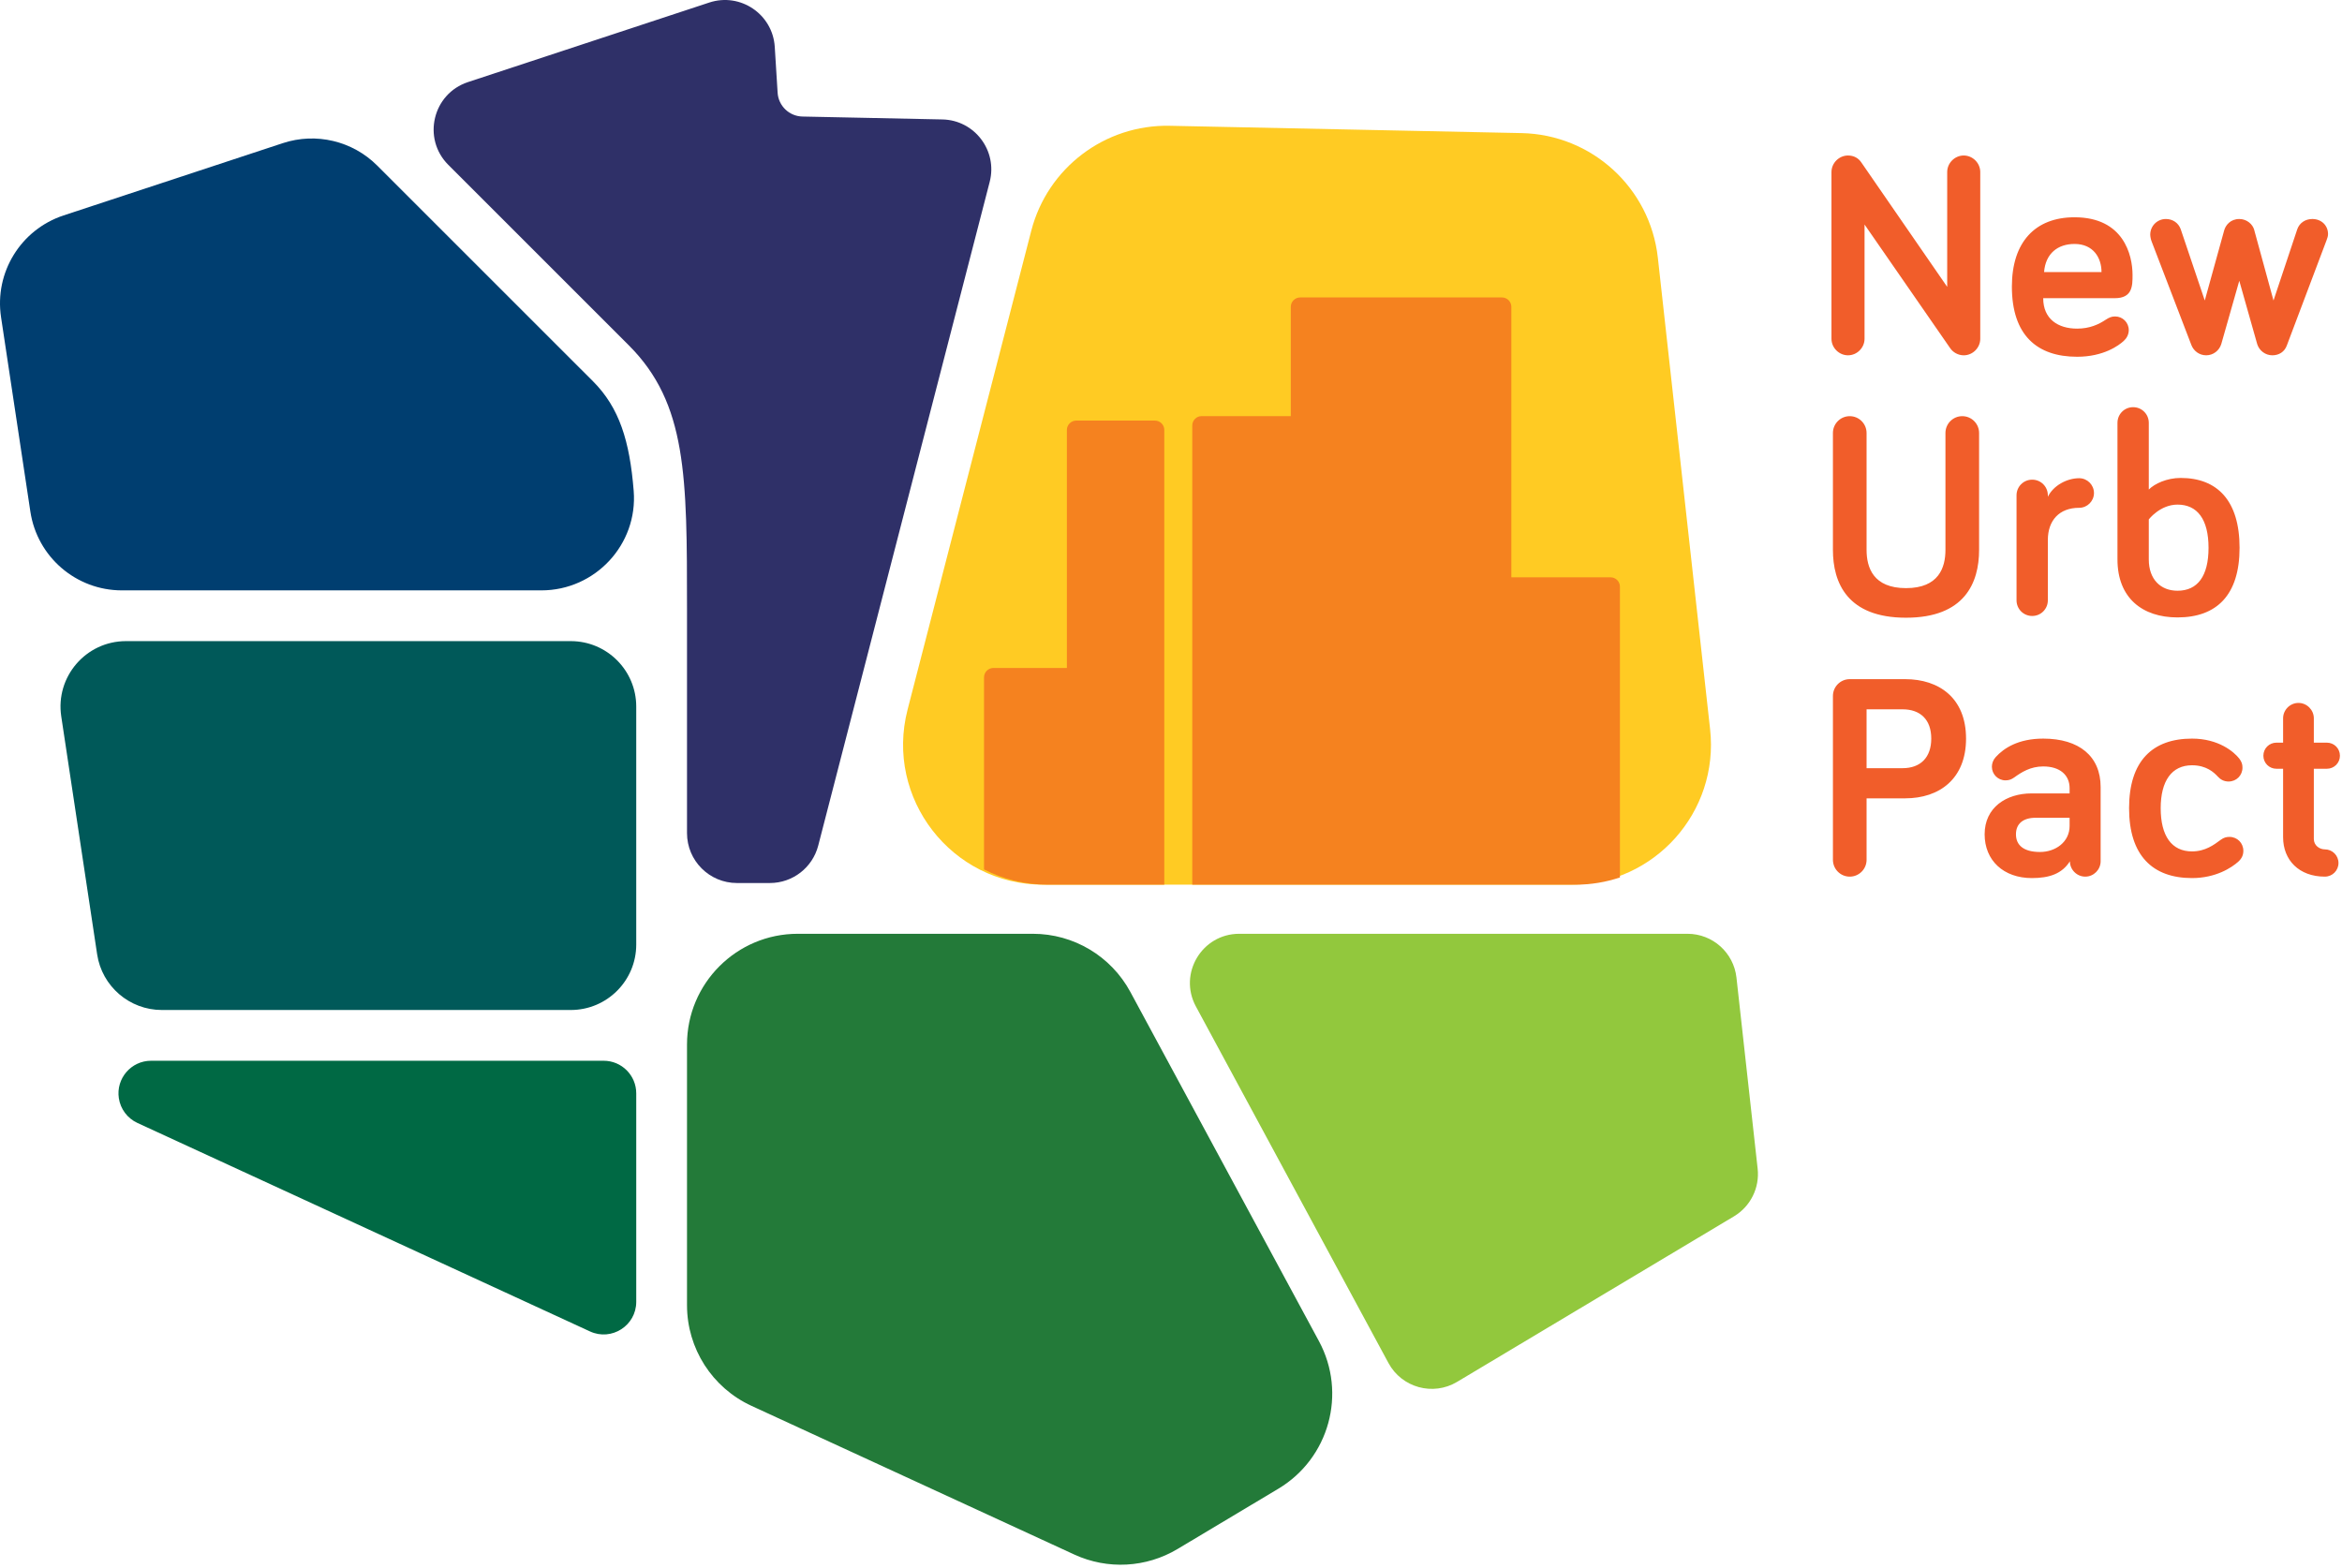
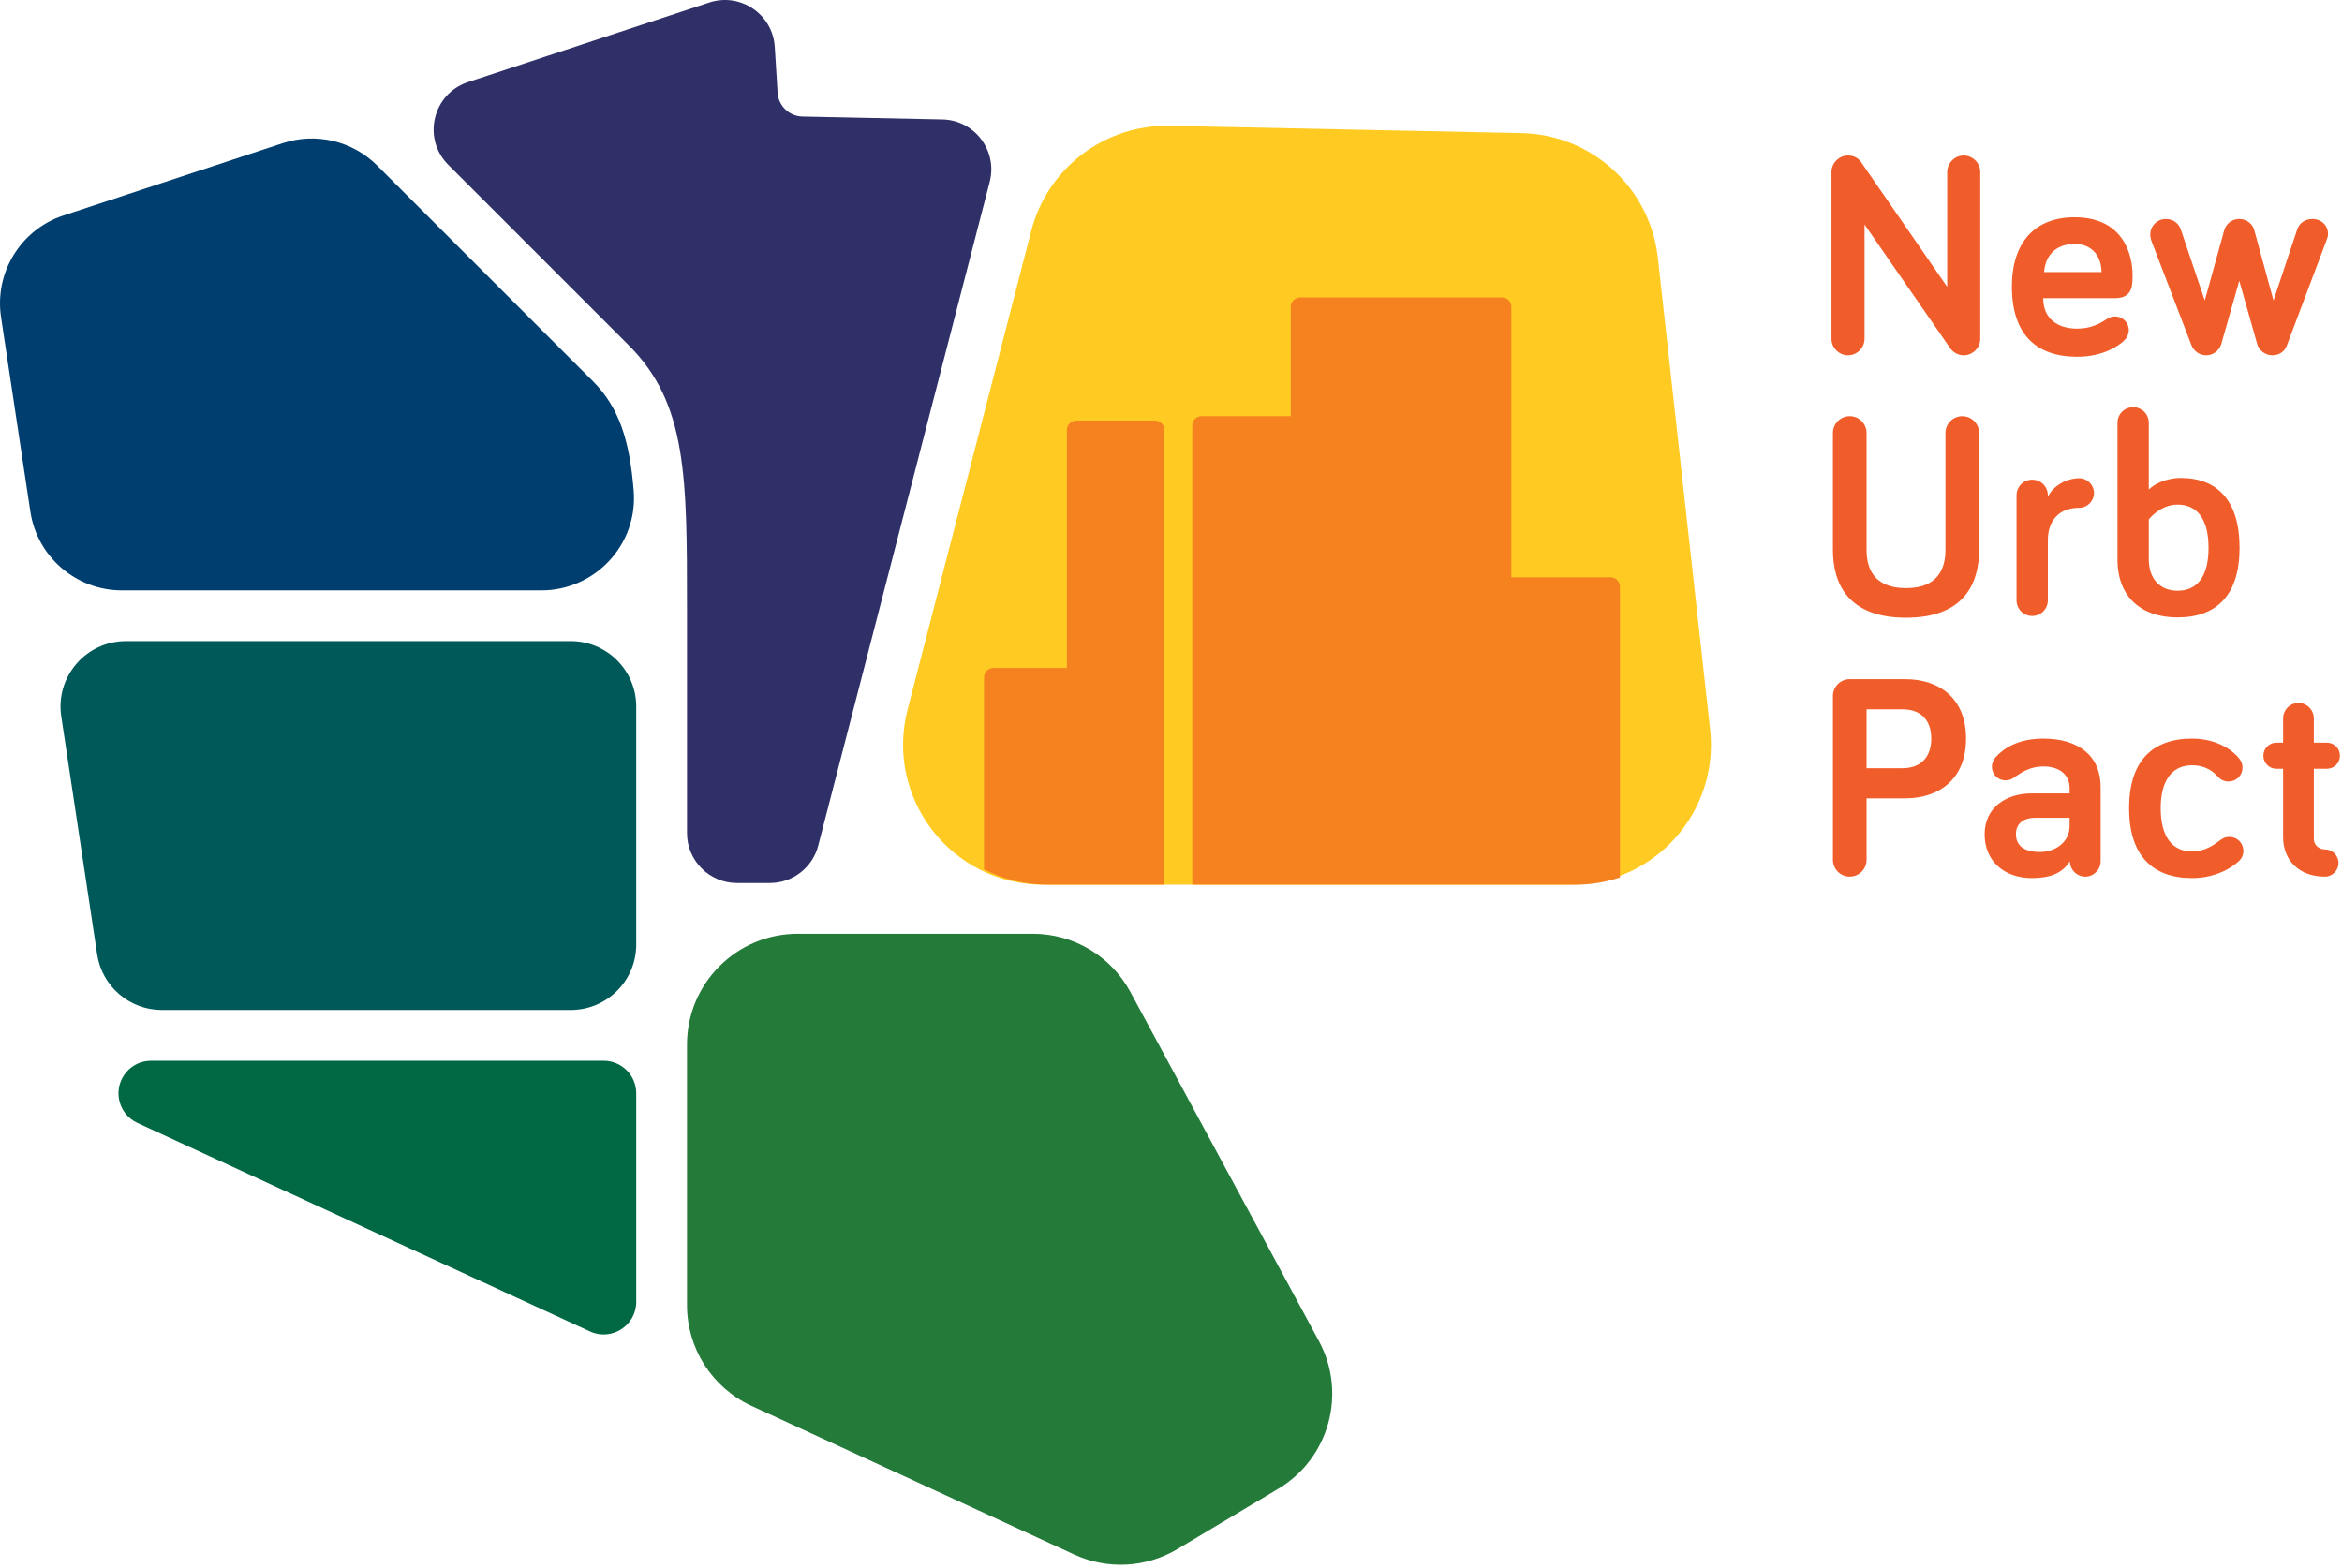
<svg xmlns="http://www.w3.org/2000/svg" width="100%" height="100%" viewBox="0 0 675 452" version="1.1" xml:space="preserve" style="fill-rule:evenodd;clip-rule:evenodd;stroke-linejoin:round;stroke-miterlimit:2;">
  <path d="M565.978,44.823c-2.594,0 -4.765,2.175 -4.765,4.766l0,33.1l-24.744,-35.856c-0.835,-1.256 -2.172,-2.01 -3.844,-2.01c-2.591,0 -4.766,2.175 -4.766,4.766l0,48.066c0,2.59 2.175,4.762 4.766,4.762c2.591,0 4.766,-2.172 4.766,-4.762l0,-32.935l24.656,35.607c0.837,1.256 2.341,2.09 3.931,2.09c2.591,0 4.763,-2.172 4.763,-4.762l0,-48.066c0,-2.591 -2.172,-4.766 -4.763,-4.766Zm13.878,37.785c0,13.959 7.191,20.228 18.81,20.228c7.606,0 12.037,-3.259 13.456,-4.597c0.753,-0.669 1.422,-1.756 1.422,-3.094c0,-2.172 -1.756,-3.928 -3.928,-3.928c-1.088,0 -1.757,0.335 -2.675,0.919c-2.007,1.337 -4.597,2.591 -8.275,2.591c-5.516,0 -9.782,-2.76 -9.782,-8.775l20.647,0c5.1,0 5.1,-3.594 5.1,-6.688c0,-5.769 -2.59,-16.634 -16.718,-16.634c-11.369,0 -18.057,7.187 -18.057,19.978Zm18.057,-12.288c5.434,0 7.775,4.013 7.775,8.11l-16.554,0c0.419,-5.35 3.932,-8.11 8.779,-8.11Zm52.665,28.922c0.588,1.838 2.341,3.175 4.347,3.175c1.922,0 3.513,-1.003 4.178,-2.84l11.453,-30.344c0.25,-0.585 0.419,-1.253 0.419,-1.756c0,-2.507 -1.922,-4.347 -4.516,-4.347c-2.006,0 -3.678,1.087 -4.343,2.928l-6.857,20.562l-5.6,-20.481c-0.418,-1.419 -2.006,-3.009 -4.262,-3.009c-2.509,0 -3.928,1.756 -4.347,3.262l-5.6,20.228l-6.937,-20.562c-0.669,-1.841 -2.341,-2.928 -4.263,-2.928c-2.509,0 -4.516,2.006 -4.516,4.515c0,0.503 0.169,1.422 0.419,2.007l11.45,29.84c0.669,1.672 2.26,2.925 4.263,2.925c2.006,0 3.762,-1.337 4.347,-3.259l5.184,-18.222l5.181,18.306Z" style="fill:#f15d2a;fill-rule:nonzero;" />
  <path d="M549.344,178.058c16.884,0 21.062,-10.031 21.062,-19.56l0,-33.687c0,-2.675 -2.172,-4.85 -4.847,-4.85c-2.675,0 -4.85,2.175 -4.85,4.85l0,33.687c0,5.097 -1.921,11.032 -11.365,11.032c-9.447,0 -11.369,-5.935 -11.369,-11.032l0,-33.687c0,-2.675 -2.175,-4.85 -4.85,-4.85c-2.675,0 -4.847,2.175 -4.847,4.85l0,33.687c0,9.529 4.178,19.56 21.066,19.56Zm40.878,-35.275c0,-2.51 -2.006,-4.516 -4.513,-4.516c-2.506,0 -4.512,2.006 -4.512,4.516l0,30.256c0,2.509 2.006,4.516 4.512,4.516c2.507,0 4.513,-2.007 4.513,-4.516l0,-17.384c0,-5.6 3.262,-9.278 9.028,-9.278c2.341,0 4.266,-1.925 4.266,-4.263c0,-2.341 -1.925,-4.266 -4.266,-4.266c-3.509,0 -7.437,2.091 -9.028,5.35l0,-0.415Zm29.094,6.937c0,0 3.259,-4.265 8.275,-4.265c5.684,0 8.943,4.181 8.943,12.456c0,8.194 -3.178,12.372 -8.943,12.372c-4.85,0 -8.275,-3.26 -8.275,-9.028l0,-11.535Zm9.193,-11.953c-4.012,0 -7.525,1.672 -9.193,3.344l0,-19.225c0,-2.509 -2.01,-4.516 -4.516,-4.516c-2.506,0 -4.512,2.007 -4.512,4.516l0,39.369c0,11.118 7.187,16.718 17.303,16.718c11.284,0 17.887,-6.437 17.887,-20.062c0,-13.625 -6.437,-20.144 -16.969,-20.144Z" style="fill:#f15d2a;fill-rule:nonzero;" />
  <path d="M549.091,230.123c9.947,0 17.553,-5.684 17.553,-17.218c0,-11.703 -7.772,-17.138 -17.553,-17.138l-15.966,0c-2.675,0 -4.847,2.172 -4.847,4.847l0,47.228c0,2.675 2.172,4.85 4.847,4.85c2.675,0 4.85,-2.175 4.85,-4.85l0,-17.719l11.116,0Zm-0.75,-25.662c5.097,0 8.275,2.925 8.275,8.444c0,5.431 -3.094,8.525 -8.275,8.525l-10.366,0l0,-16.969l10.366,0Zm40.543,16.466c4.85,0 7.607,2.509 7.607,6.268l0,1.507l-10.95,0c-7.272,0 -13.541,4.012 -13.541,11.784c0,7.525 5.434,12.622 13.625,12.622c5.016,0 8.694,-1.253 10.95,-4.847c0,2.425 2.006,4.431 4.431,4.431c2.425,0 4.428,-2.006 4.428,-4.431l0,-21.397c0,-8.862 -6.184,-13.959 -16.55,-13.959c-7.187,0 -11.365,2.756 -13.709,5.347c-0.75,0.837 -1.084,1.84 -1.084,2.759c0,2.175 1.756,3.928 3.928,3.928c1.003,0 1.672,-0.25 2.506,-0.834c2.091,-1.507 4.681,-3.178 8.359,-3.178Zm-0.918,24.659c-4.682,0 -6.938,-1.922 -6.938,-5.1c0,-3.009 2.006,-4.763 5.685,-4.763l9.778,0l0,2.341c0,4.681 -4.094,7.522 -8.525,7.522Zm25.665,-12.622c0,13.625 6.772,20.144 18.141,20.144c6.853,0 11.45,-3.006 13.372,-4.763c1.003,-0.918 1.422,-1.922 1.422,-3.093c0,-2.257 -1.757,-4.013 -4.013,-4.013c-0.834,0 -1.587,0.169 -2.506,0.838c-1.922,1.421 -4.431,3.343 -8.275,3.343c-5.853,0 -9.028,-4.431 -9.028,-12.456c0,-7.856 3.175,-12.372 9.028,-12.372c4.178,0 6.353,2.091 7.437,3.26c0.754,0.837 1.757,1.421 3.094,1.421c2.256,0 4.013,-1.756 4.013,-4.009c0,-1.006 -0.253,-1.675 -0.919,-2.594c-1.506,-1.922 -5.938,-5.765 -13.625,-5.765c-11.369,0 -18.141,6.434 -18.141,20.059Zm44.391,-18.891l-1.925,0c-2.088,0 -3.759,1.672 -3.759,3.763c0,2.087 1.671,3.759 3.759,3.759l1.925,0l0,19.728c0,6.604 4.597,11.369 12.034,11.369c2.175,0 3.928,-1.756 3.928,-3.931c0,-2.172 -1.753,-3.928 -3.928,-3.928c-1.503,0 -3.175,-1.085 -3.175,-3.01l0,-20.228l3.763,0c2.087,0 3.759,-1.672 3.759,-3.759c0,-2.091 -1.672,-3.763 -3.759,-3.763l-3.763,0l0,-7.021c0,-2.422 -2.006,-4.432 -4.431,-4.432c-2.425,0 -4.428,2.01 -4.428,4.432l0,7.021Z" style="fill:#f15d2a;fill-rule:nonzero;" />
  <path d="M271.606,34.43l-27.084,-0.563l-0.003,0l-13.241,-0.275c-3.806,-0.081 -6.912,-3.059 -7.156,-6.856l-0.825,-13.228c-0.588,-9.413 -9.916,-15.728 -18.875,-12.775l-69.547,22.931c-10.184,3.359 -13.253,16.269 -5.672,23.85l52.031,52.028c16.772,16.772 16.772,37.775 16.772,75.9l0,64.7c0,7.95 6.447,14.394 14.397,14.394l9.488,0c6.565,0 12.297,-4.441 13.937,-10.794l49.419,-191.322c2.322,-8.99 -4.353,-17.797 -13.641,-17.99Z" style="fill:#2f3068;fill-rule:nonzero;" />
  <path d="M27.997,275.08l-10.344,-68.591c-1.719,-11.412 7.119,-21.684 18.66,-21.684l128.193,0c10.422,0 18.869,8.45 18.869,18.868l0,68.591c0,10.422 -8.447,18.869 -18.869,18.869l-117.85,0c-9.334,0 -17.268,-6.825 -18.659,-16.053Z" style="fill:#005959;fill-rule:nonzero;" />
  <path d="M34.25,316.561c-0.853,-5.684 3.547,-10.797 9.294,-10.797l130.434,0c5.191,0 9.397,4.209 9.397,9.397l0,60.091c0,6.856 -7.103,11.406 -13.328,8.537l-130.434,-60.094c-2.875,-1.325 -4.891,-4.006 -5.363,-7.134Z" style="fill:#006944;fill-rule:nonzero;" />
  <path d="M8.753,147.473l-8.453,-56.059c-1.937,-12.859 5.675,-25.241 18.025,-29.316l63.181,-20.834c9.569,-3.156 20.097,-0.653 27.219,6.469l62.163,62.153c7.628,7.634 10.596,17.225 11.75,31.594c1.243,15.468 -11.097,28.697 -26.616,28.697l-120.888,0c-13.196,0 -24.412,-9.65 -26.381,-22.704Z" style="fill:#003e70;fill-rule:nonzero;" />
  <path d="M198.006,376.236l0,-75.15c0,-17.628 14.291,-31.919 31.919,-31.919l67.769,0c11.728,0 22.512,6.435 28.087,16.753l54.353,100.657c8.116,15.037 2.957,33.79 -11.706,42.559l-29.05,17.372c-9.04,5.406 -20.169,6.003 -29.737,1.597l-93.072,-42.875c-11.313,-5.213 -18.563,-16.535 -18.563,-28.994Z" style="fill:#237a39;fill-rule:nonzero;" />
-   <path d="M357.163,269.167l129.206,0c7.234,0 13.309,5.441 14.106,12.631l6.106,55.072c0.613,5.522 -2.056,10.894 -6.825,13.747l-79.806,47.716c-6.937,4.15 -15.934,1.672 -19.775,-5.441l-55.503,-102.787c-5.106,-9.457 1.744,-20.938 12.491,-20.938Z" style="fill:#92c83d;fill-rule:nonzero;" />
  <path d="M261.578,204.545l35.647,-138.022c4.681,-18.125 21.213,-30.656 39.928,-30.265l101.372,2.106c20.25,0.419 37.056,15.781 39.288,35.913l15.062,135.918c2.65,23.91 -16.069,44.816 -40.125,44.816l-152.084,0c-26.394,0 -45.688,-24.909 -39.088,-50.466Z" style="fill:#ffcb23;fill-rule:nonzero;" />
  <path d="M332.866,121.236l-22.675,0c-1.485,0 -2.7,1.212 -2.7,2.697l0,68.609l-21.178,0c-1.485,0 -2.7,1.216 -2.7,2.7l0,55.378c5.462,2.791 11.675,4.391 18.343,4.391l33.61,0l0,-131.078c0,-1.485 -1.216,-2.697 -2.7,-2.697Z" style="fill:#f5821f;fill-rule:nonzero;" />
  <path d="M464.191,166.408l-28.6,0l0,-77.966c0,-1.487 -1.216,-2.7 -2.7,-2.7l-58.166,0c-1.484,0 -2.7,1.213 -2.7,2.7l0,31.503l-25.694,0c-1.484,0 -2.7,1.213 -2.7,2.697l0,132.369l110.41,0c4.506,0 8.822,-0.734 12.847,-2.084l0,-83.819c0,-1.485 -1.213,-2.7 -2.697,-2.7Z" style="fill:#f5821f;fill-rule:nonzero;" />
</svg>